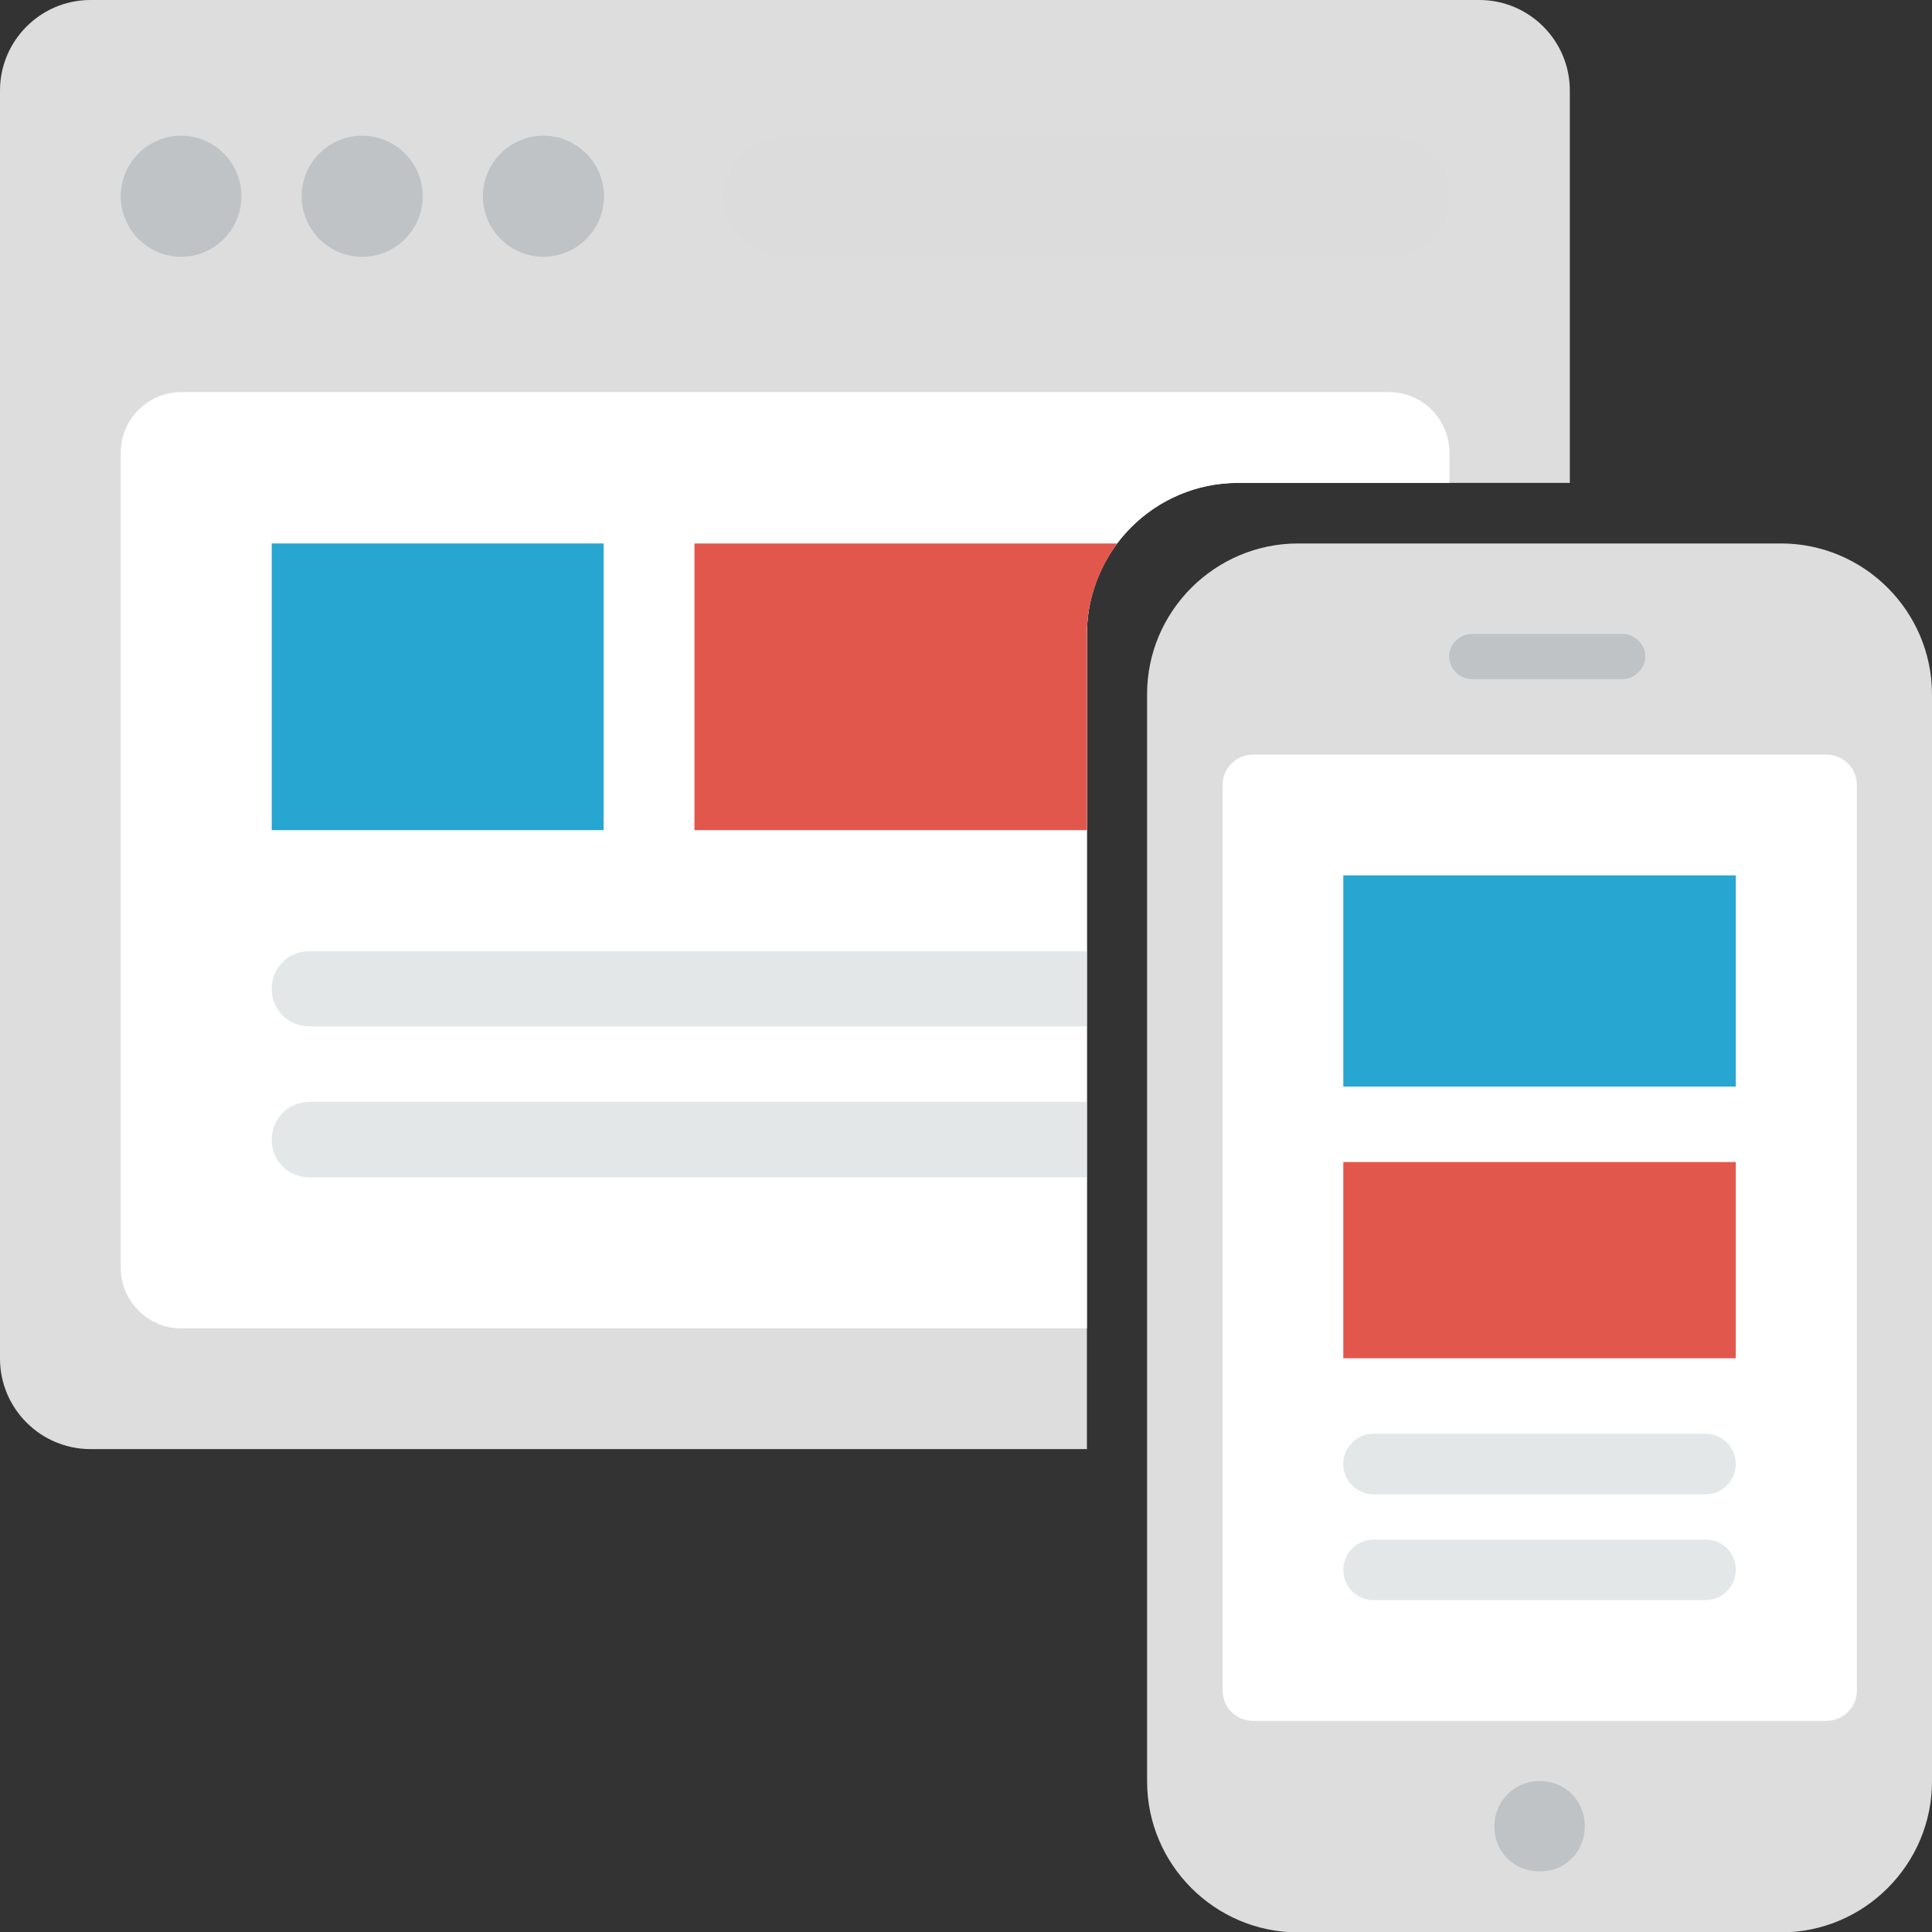
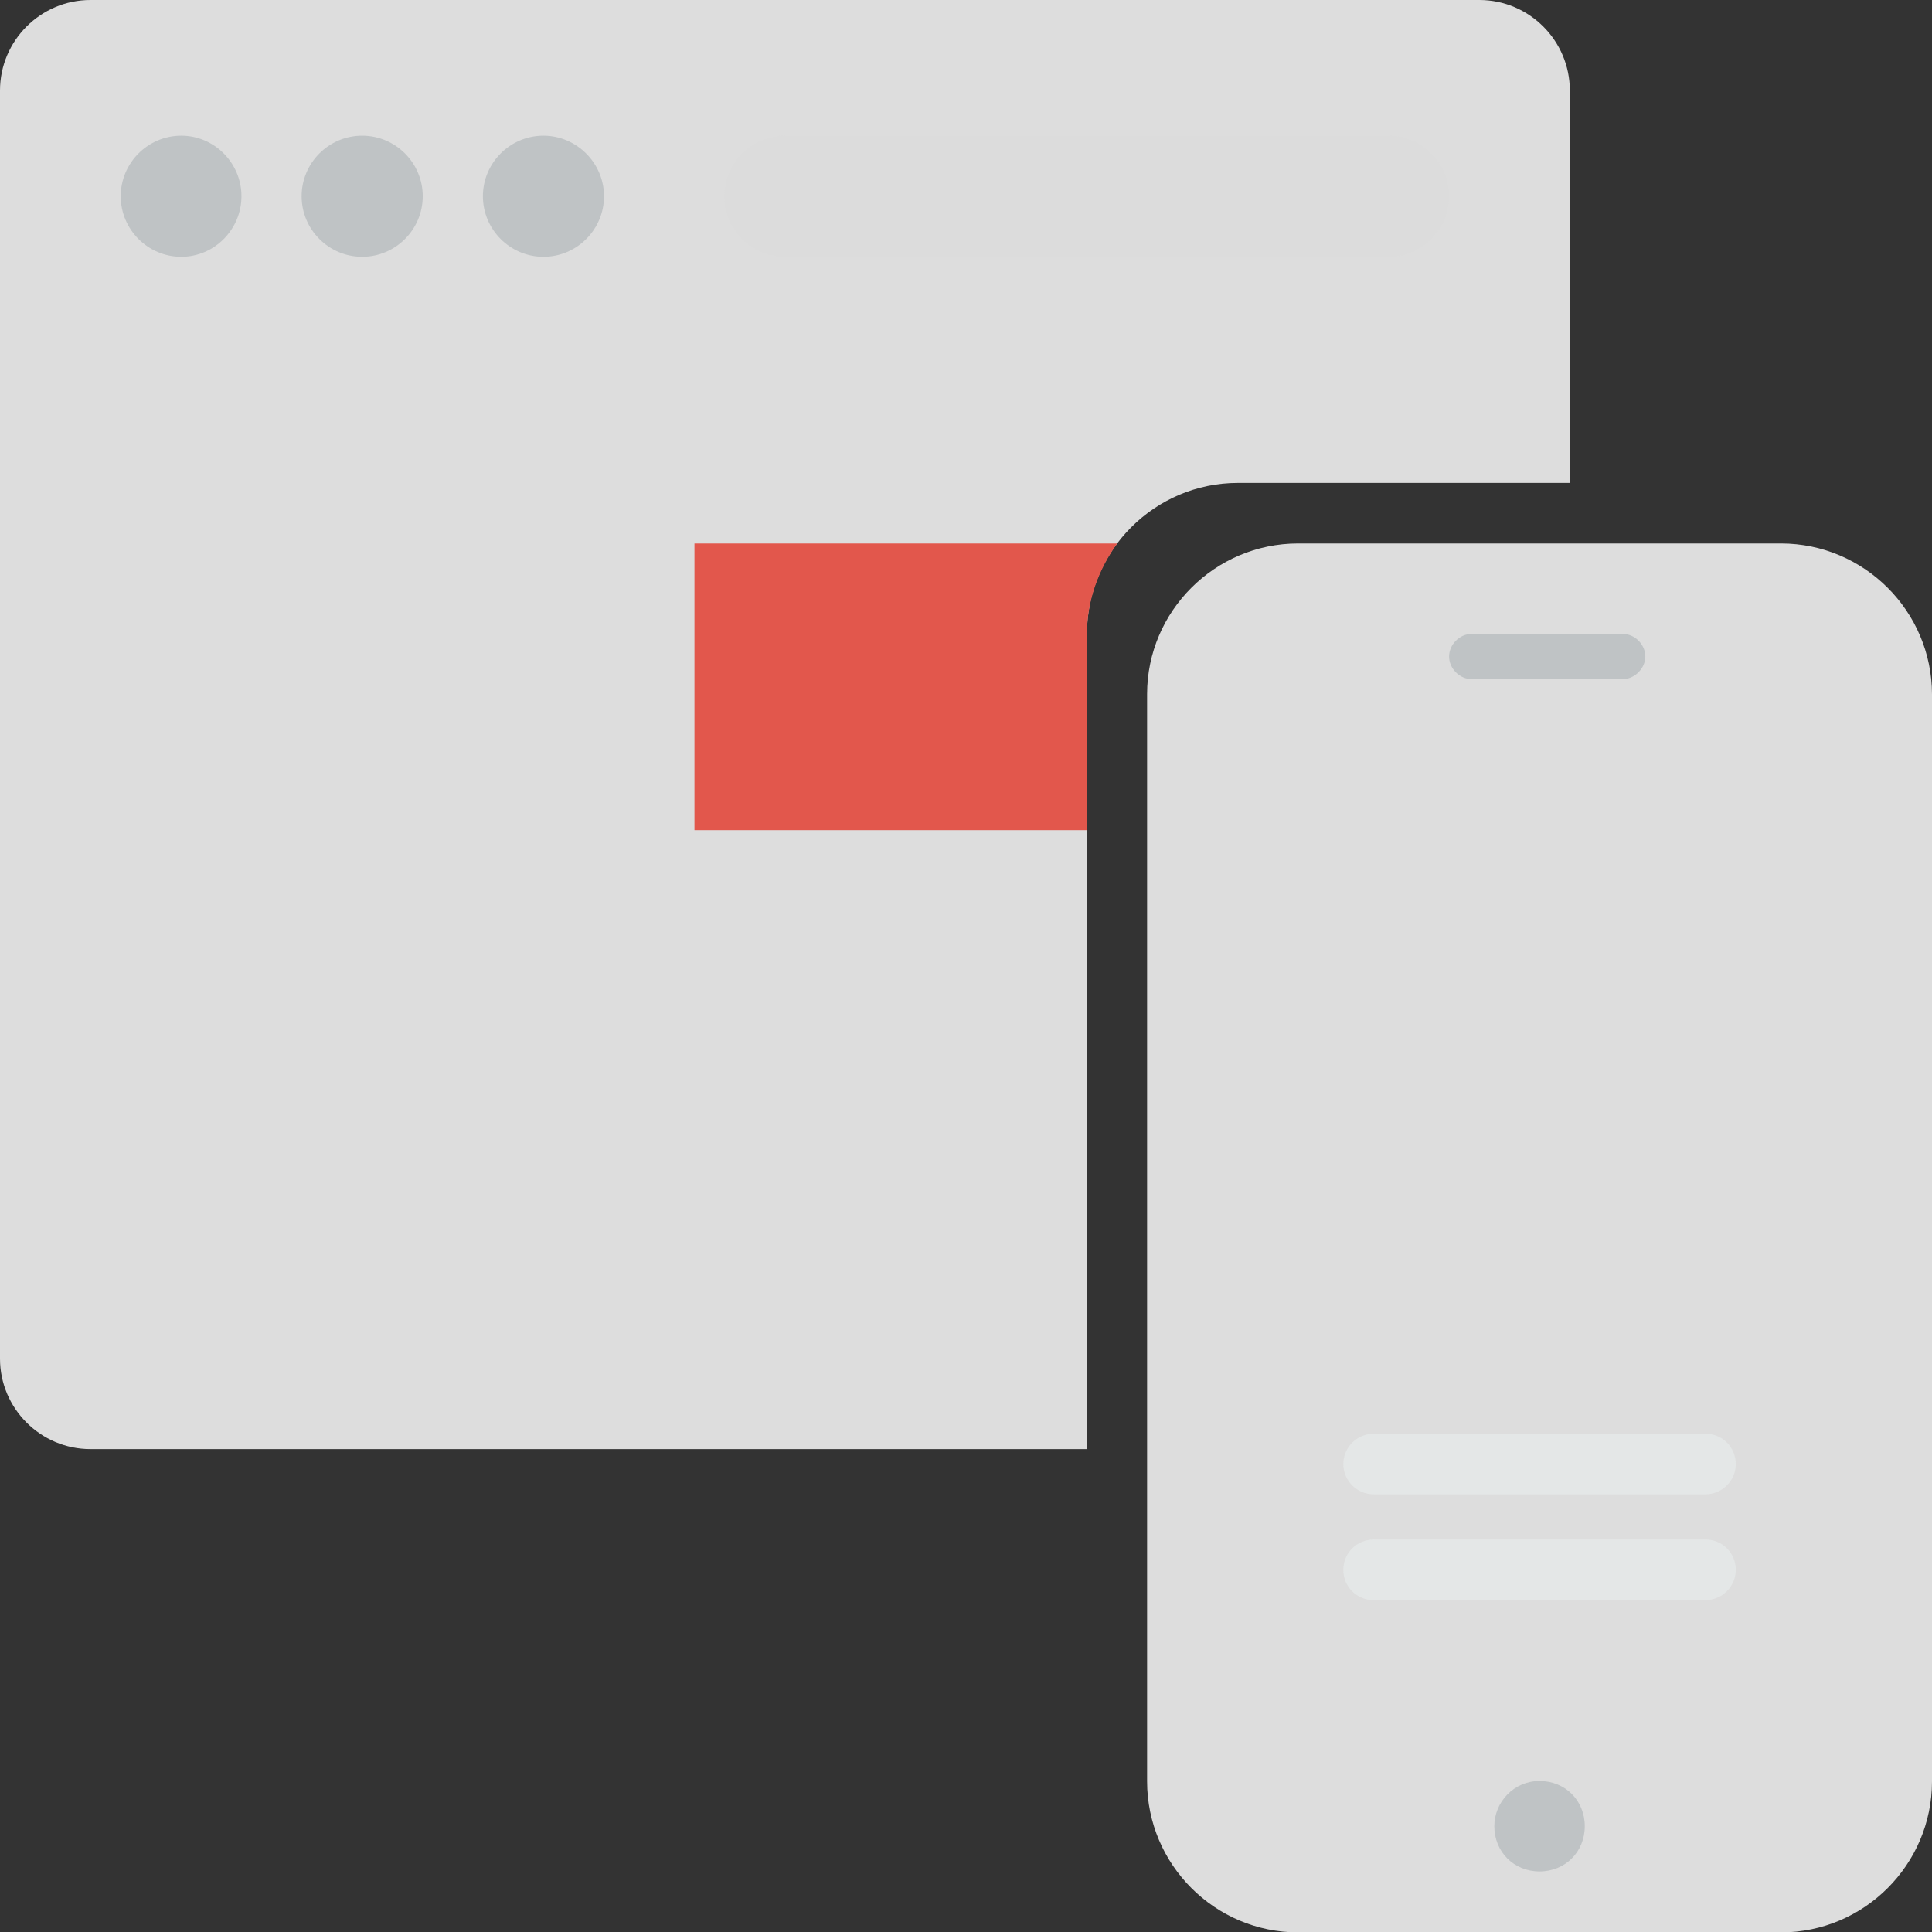
<svg xmlns="http://www.w3.org/2000/svg" version="1.1" id="Layer_1" x="0px" y="0px" viewBox="-53 144.9 504.1 504.1" style="enable-background:new -53 144.9 504.1 504.1;" xml:space="preserve">
  <rect x="-53" y="144.9" width="504.1" height="504.1" fill="#333333" stroke="none" />
  <style type="text/css">
	.st0{fill:#DDDDDD;}
	.st1{fill:#FFFFFF;}
	.st2{fill:#26A6D1;}
	.st3{fill:#E2574C;}
	.st4{fill:#DCDCDC;}
	.st5{fill:#E4E7E7;}
	.st6{fill:#BFC3C5;}
</style>
  <path class="st0" d="M270,270.9c-21.7,0-39.4,17.7-39.4,39.4V523H-29.4c-13,0-23.6-10.6-23.6-23.6V168.5c0-13,10.6-23.6,23.6-23.6  H333c13,0,23.6,10.6,23.6,23.6v102.4C356.6,270.9,270,270.9,270,270.9z" />
-   <path class="st1" d="M270,270.9c-21.7,0-39.4,17.7-39.4,39.4v181.2H-5.7c-8.7,0-15.8-7.1-15.8-15.8V263c0-8.7,7.1-15.8,15.8-15.8  h315.1c8.7,0,15.8,7.1,15.8,15.8v7.9H270z" />
-   <path class="st2" d="M17.9,286.7h86.6v74.8H17.9V286.7z" />
+   <path class="st2" d="M17.9,286.7v74.8H17.9V286.7z" />
  <path class="st3" d="M230.6,310.3v51.2H128.2v-74.8h110.3C233.7,293.4,230.6,301.6,230.6,310.3z" />
  <path class="st4" d="M151.8,180.3h157.5c8.7,0,15.8,7.1,15.8,15.8s-7.1,15.8-15.8,15.8H151.8c-8.7,0-15.8-7.1-15.8-15.8  S143.1,180.3,151.8,180.3z" />
-   <path class="st5" d="M230.6,412.7H27.7c-5.5,0-9.8-4.3-9.8-9.8s4.3-9.8,9.8-9.8h202.8V412.7z M27.7,432.4h202.8v19.7H27.7  c-5.5,0-9.8-4.3-9.8-9.8S22.2,432.4,27.7,432.4z" />
  <path class="st6" d="M-5.7,180.3c-8.7,0-15.8,7.1-15.8,15.8s7.1,15.8,15.8,15.8S10,204.7,10,196.1C10,187.4,2.9,180.3-5.7,180.3z   M41.5,180.3c-8.7,0-15.8,7.1-15.8,15.8s7.1,15.8,15.8,15.8s15.8-7.1,15.8-15.8S50.2,180.3,41.5,180.3z M88.8,180.3  c-8.7,0-15.8,7.1-15.8,15.8s7.1,15.8,15.8,15.8s15.8-7.1,15.8-15.8S97.4,180.3,88.8,180.3z" />
  <path class="st0" d="M285.7,286.7h126c21.7,0,39.4,17.7,39.4,39.4v283.6c0,21.7-17.7,39.4-39.4,39.4h-126  c-21.7,0-39.4-17.7-39.4-39.4V326C246.3,304.4,264,286.7,285.7,286.7z" />
-   <path class="st1" d="M273.9,341.8h149.7c4.3,0,7.9,3.5,7.9,7.9V586c0,4.3-3.5,7.9-7.9,7.9H273.9c-4.3,0-7.9-3.5-7.9-7.9V349.7  C266,345.3,269.6,341.8,273.9,341.8z" />
  <path class="st6" d="M348.7,609.6c6.7,0,11.8,5.1,11.8,11.8s-5.1,11.8-11.8,11.8s-11.8-5.1-11.8-11.8  C336.9,615.1,342,609.6,348.7,609.6z" />
-   <path class="st2" d="M297.5,373.3h102.4v55.1H297.5V373.3z" />
-   <path class="st3" d="M297.5,448.1h102.4v51.2H297.5V448.1z" />
  <path class="st5" d="M305.4,534.8H392c4.3,0,7.9-3.5,7.9-7.9s-3.5-7.9-7.9-7.9h-86.6c-4.3,0-7.9,3.5-7.9,7.9  S301.1,534.8,305.4,534.8z M392,546.6h-86.6c-4.3,0-7.9,3.5-7.9,7.9s3.5,7.9,7.9,7.9H392c4.3,0,7.9-3.5,7.9-7.9  S396.4,546.6,392,546.6z" />
  <path class="st6" d="M331,310.3h39.4c3.2,0,5.9,2.8,5.9,5.9s-2.8,5.9-5.9,5.9H331c-3.2,0-5.9-2.8-5.9-5.9S327.8,310.3,331,310.3z" />
</svg>